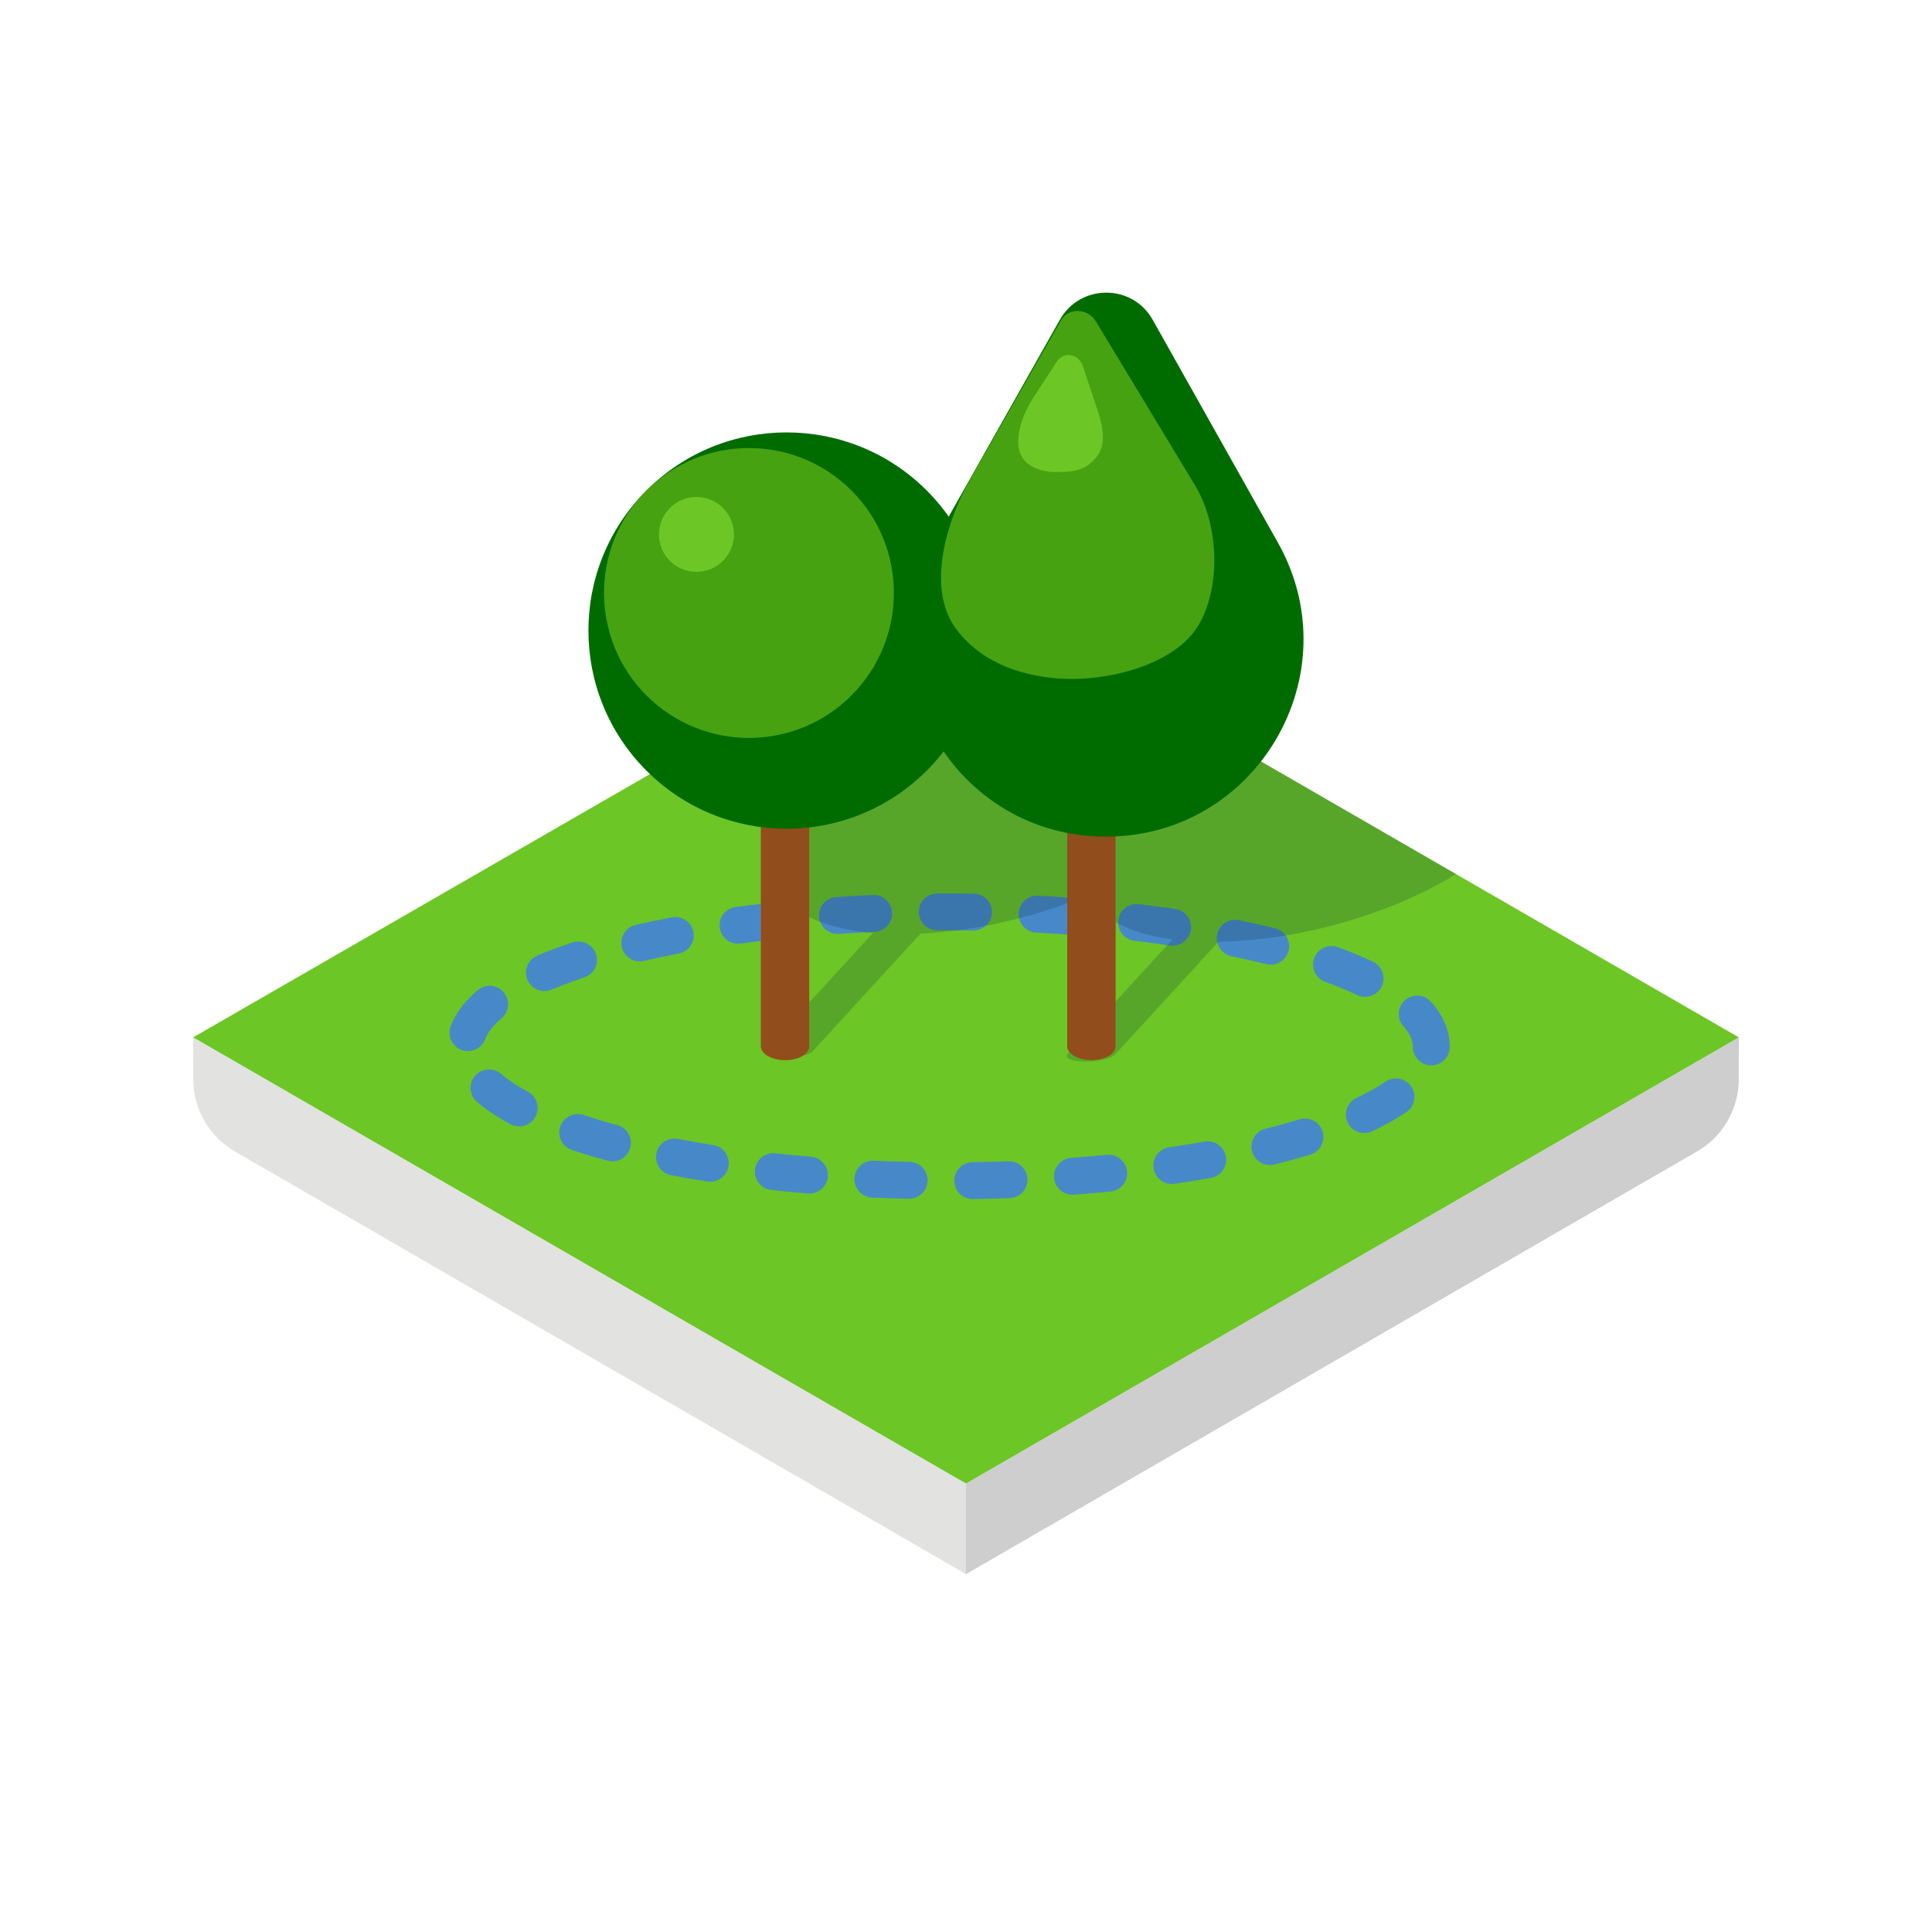
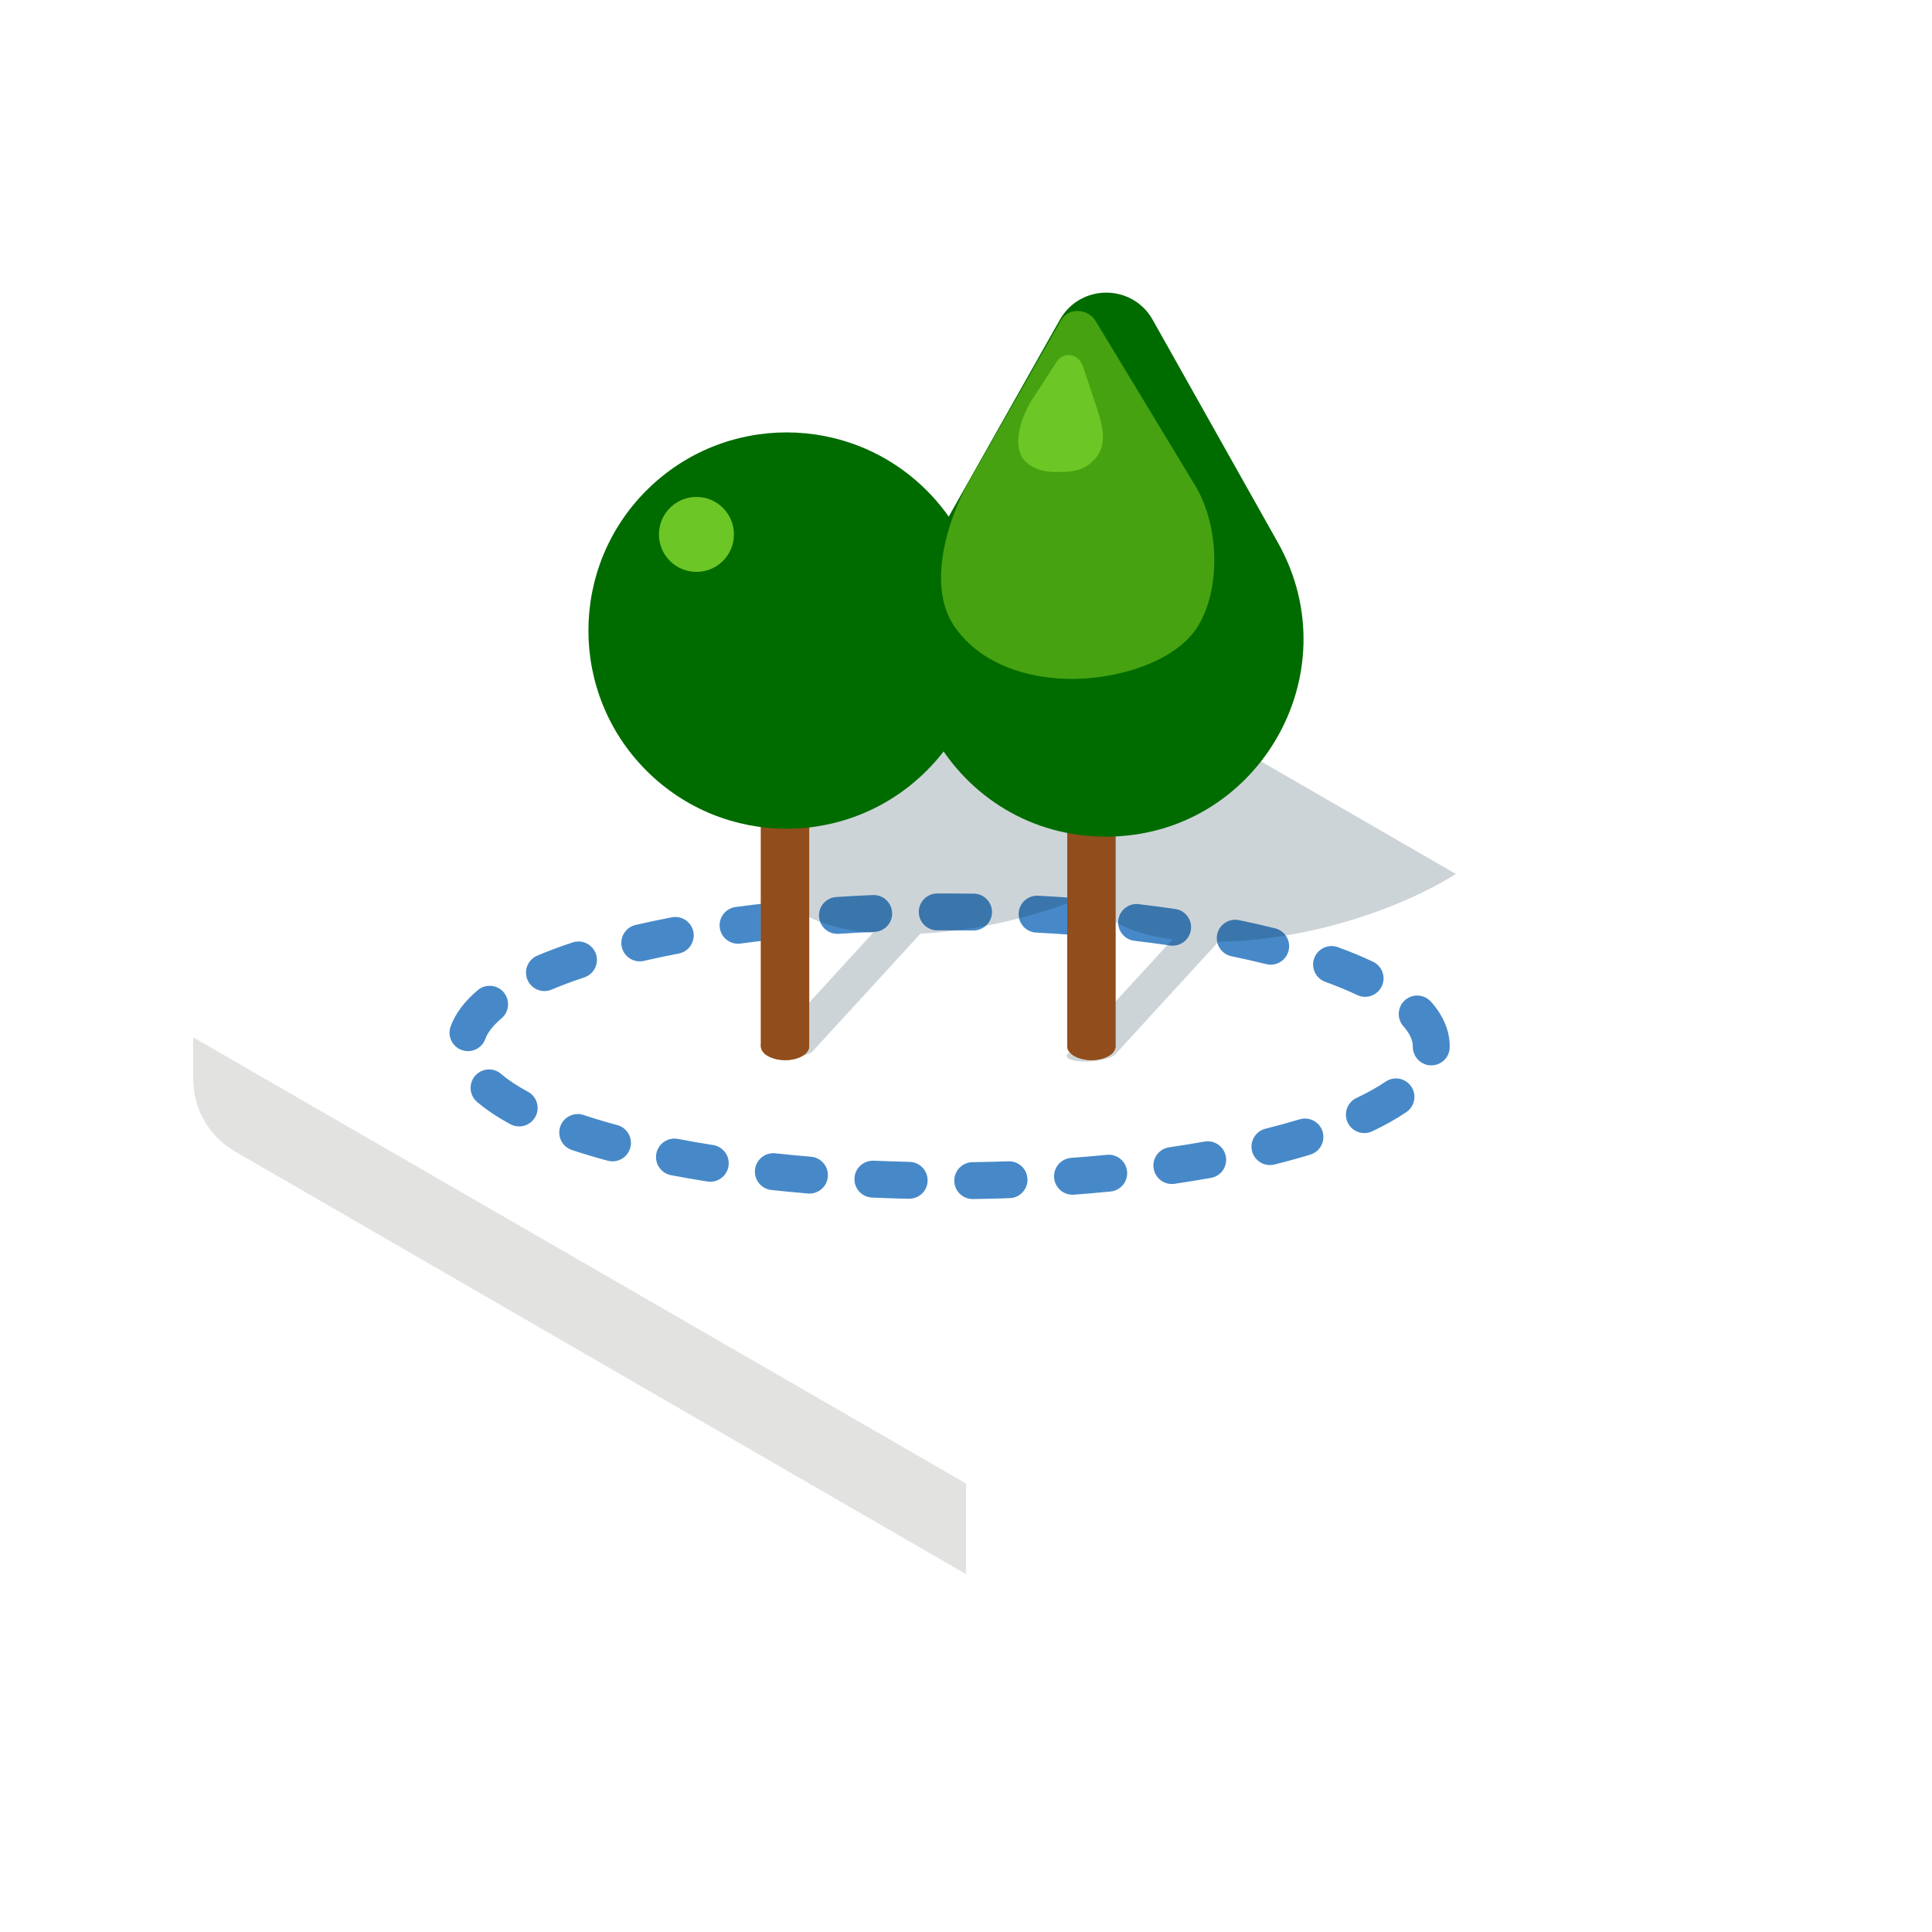
<svg xmlns="http://www.w3.org/2000/svg" id="Infrastructure" viewBox="0 0 600 600">
  <defs>
    <style>
      .cls-1 {
        fill: #092b40;
        opacity: .2;
      }

      .cls-1, .cls-2, .cls-3, .cls-4, .cls-5, .cls-6, .cls-7, .cls-8, .cls-9, .cls-10 {
        stroke-width: 0px;
      }

      .cls-11 {
        isolation: isolate;
      }

      .cls-2 {
        fill: #46a210;
      }

      .cls-3 {
        fill: none;
      }

      .cls-4 {
        fill: #ad6e21;
      }

      .cls-5 {
        fill: #6cc625;
      }

      .cls-6 {
        fill: #e2e2e1;
      }

      .cls-7 {
        fill: #914d1b;
      }

      .cls-8 {
        fill: #cececf;
      }

      .cls-9 {
        fill: #006c00;
      }

      .cls-10 {
        fill: #4789c8;
      }
    </style>
  </defs>
  <g>
    <rect class="cls-3" x="0" width="600" height="600" />
    <g>
      <g class="cls-11">
-         <path class="cls-8" d="M540,322.16l-.02,13.04c0,9.22-4.92,17.75-12.91,22.37l-227.08,131.3v-28.15l240-138.56Z" />
-       </g>
+         </g>
      <g class="cls-11">
        <path class="cls-6" d="M60,322.16l.02,13.04c0,9.22,4.92,17.75,12.91,22.37l227.08,131.3v-28.15L60,322.16Z" />
      </g>
-       <path class="cls-5" d="M60,322.16l227.28-131c7.99-4.61,17.84-4.6,25.83,0l226.89,131-240,138.56L60,322.16Z" />
    </g>
  </g>
  <path class="cls-10" d="M302.43,277.52c3.16.05,5.69,2.65,5.65,5.81-.05,3.16-2.68,5.66-5.81,5.65-3.69-.05-7.44-.07-11.16-.05h-.04c-3.15,0-5.71-2.54-5.73-5.69-.02-3.16,2.53-5.75,5.69-5.76,1.16,0,2.33-.01,3.5-.01,2.65,0,5.28.02,7.9.06ZM277.06,283.44c.14,3.16-2.31,5.83-5.48,5.97-3.71.16-7.46.36-11.14.6-3.16.2-5.88-2.19-6.09-5.34-.21-3.16,2.19-5.88,5.34-6.09,3.76-.25,7.59-.45,11.39-.62.08,0,.17,0,.25,0,3.05,0,5.59,2.4,5.72,5.48ZM322.37,278.17c3.8.2,7.64.44,11.39.72,3.16.24,5.52,2.98,5.29,6.14-.23,3.15-2.96,5.52-6.14,5.29-3.67-.27-7.41-.51-11.13-.7-3.16-.16-5.59-2.86-5.43-6.02.16-3.06,2.69-5.43,5.72-5.43.1,0,.2,0,.3,0ZM246.1,285.38c.34,3.15-1.94,5.97-5.08,6.31-3.71.4-7.43.85-11.05,1.34-3.14.43-6.02-1.78-6.44-4.91-.42-3.14,1.78-6.02,4.91-6.44,3.72-.5,7.54-.96,11.35-1.37.21-.02.42-.03.62-.03,2.89,0,5.37,2.18,5.69,5.12ZM353.66,280.8c3.82.45,7.63.95,11.34,1.49,3.13.46,5.3,3.37,4.84,6.5-.46,3.13-3.36,5.3-6.5,4.84-3.6-.53-7.31-1.02-11.03-1.46-3.14-.37-5.39-3.22-5.02-6.36.34-2.91,2.82-5.06,5.68-5.06.22,0,.45.01.68.04ZM215.34,289.43c.59,3.11-1.44,6.11-4.55,6.7-3.71.71-7.35,1.48-10.82,2.28-3.08.71-6.16-1.21-6.87-4.29-.71-3.08,1.21-6.16,4.29-6.87,3.61-.84,7.4-1.63,11.26-2.37.36-.07.73-.1,1.08-.1,2.69,0,5.1,1.91,5.62,4.65ZM384.78,285.75c3.87.8,7.65,1.65,11.23,2.55,3.07.77,4.94,3.88,4.17,6.95s-3.88,4.94-6.95,4.17c-3.43-.86-7.06-1.68-10.77-2.45-3.1-.64-5.09-3.67-4.46-6.77.56-2.71,2.94-4.57,5.61-4.57.38,0,.77.04,1.16.12ZM185.09,296.3c1,3-.63,6.25-3.64,7.24-3.63,1.2-7.04,2.48-10.13,3.79-2.91,1.23-6.28-.13-7.51-3.04-1.23-2.91.13-6.28,3.04-7.51,3.37-1.43,7.07-2.81,11-4.11.6-.2,1.21-.29,1.8-.29,2.4,0,4.64,1.52,5.44,3.93ZM415.48,294.15c3.95,1.43,7.63,2.95,10.92,4.52,2.86,1.36,4.08,4.77,2.72,7.63-1.36,2.86-4.77,4.08-7.63,2.72-2.97-1.41-6.31-2.79-9.92-4.1-2.97-1.08-4.51-4.37-3.43-7.34.84-2.33,3.04-3.78,5.39-3.78.65,0,1.31.11,1.95.35ZM156.43,308.18c2.04,2.42,1.74,6.03-.67,8.07-2.61,2.2-4.3,4.36-5.04,6.41-1.07,2.98-4.36,4.51-7.33,3.44-2.98-1.07-4.52-4.36-3.44-7.33,1.43-3.96,4.26-7.75,8.42-11.27,1.08-.91,2.39-1.35,3.7-1.35,1.63,0,3.24.69,4.38,2.03ZM444.41,311.1c3.86,4.35,5.81,9.01,5.81,13.85v.37c-.07,3.16-2.73,5.62-5.86,5.54-3.16-.07-5.67-2.75-5.6-5.91,0-1.95-.98-4.05-2.92-6.24-2.1-2.37-1.88-5.99.48-8.09,1.09-.97,2.45-1.44,3.8-1.44,1.58,0,3.16.65,4.29,1.93ZM155.6,333.5c2.18,1.87,4.99,3.74,8.35,5.55,2.79,1.5,3.83,4.98,2.33,7.76s-4.97,3.83-7.76,2.33c-4.08-2.2-7.57-4.53-10.37-6.94-2.4-2.06-2.68-5.68-.62-8.08,1.13-1.32,2.74-2,4.35-2,1.32,0,2.65.45,3.73,1.38ZM438.26,337.4c1.79,2.61,1.12,6.18-1.49,7.96-3.02,2.07-6.59,4.08-10.62,5.98-2.86,1.35-6.28.12-7.62-2.74s-.12-6.28,2.74-7.62c3.47-1.63,6.51-3.34,9.02-5.06.99-.68,2.12-1.01,3.23-1.01,1.83,0,3.62.87,4.73,2.49ZM181.23,346.27c3.27,1.09,6.8,2.15,10.48,3.14,3.06.82,4.86,3.97,4.04,7.02-.82,3.05-3.97,4.86-7.02,4.04-3.9-1.05-7.64-2.17-11.13-3.33-3-1-4.62-4.24-3.62-7.25.8-2.4,3.04-3.92,5.43-3.92.6,0,1.21.1,1.81.3ZM410.74,351.43c.92,3.03-.79,6.23-3.81,7.15-3.53,1.07-7.29,2.11-11.16,3.07-3.07.76-6.18-1.11-6.94-4.18-.76-3.07,1.11-6.18,4.18-6.94,3.69-.92,7.25-1.9,10.59-2.91.56-.17,1.12-.25,1.67-.25,2.46,0,4.73,1.59,5.48,4.06ZM210.55,353.7c3.53.68,7.2,1.32,10.93,1.91,3.13.5,5.26,3.43,4.76,6.56-.5,3.12-3.43,5.25-6.56,4.76-3.85-.61-7.65-1.27-11.3-1.97-3.11-.6-5.14-3.6-4.55-6.71.53-2.74,2.93-4.65,5.62-4.65.36,0,.72.03,1.09.1ZM380.71,359.17c.55,3.11-1.52,6.09-4.64,6.64-3.65.65-7.46,1.26-11.32,1.83-3.14.46-6.04-1.71-6.49-4.85-.46-3.13,1.71-6.04,4.84-6.49,3.74-.54,7.43-1.14,10.96-1.77.34-.06.68-.09,1.01-.09,2.72,0,5.14,1.95,5.63,4.73ZM240.77,358.17c3.67.4,7.4.75,11.09,1.06,3.15.26,5.5,3.03,5.24,6.18s-3.03,5.51-6.18,5.24c-3.79-.31-7.61-.68-11.37-1.09-3.15-.34-5.42-3.17-5.08-6.31.32-2.94,2.8-5.11,5.69-5.11.21,0,.41.01.62.03ZM350.03,363.78c.31,3.15-2,5.95-5.15,6.26-3.75.37-7.58.69-11.38.98-3.17.23-5.9-2.14-6.14-5.29-.23-3.16,2.14-5.9,5.29-6.14,3.71-.27,7.44-.59,11.11-.95.19-.02.38-.03.56-.03,2.91,0,5.41,2.21,5.7,5.17ZM271.33,360.46c3.71.16,7.46.29,11.15.37,3.16.07,5.67,2.69,5.6,5.86-.07,3.16-2.65,5.63-5.85,5.6-3.77-.08-7.61-.21-11.4-.37-3.16-.14-5.61-2.81-5.47-5.97.13-3.08,2.67-5.48,5.72-5.48.08,0,.17,0,.25,0ZM319.1,366.17c.11,3.16-2.36,5.82-5.53,5.93-3.78.13-7.61.23-11.4.28h-.08c-3.13,0-5.68-2.51-5.73-5.65-.04-3.16,2.49-5.76,5.65-5.81,3.71-.05,7.46-.14,11.16-.27.07,0,.14,0,.2,0,3.07,0,5.61,2.43,5.72,5.53Z" />
  <path class="cls-1" d="M386.31,233.43l-10.23,5.18c-.58-1.56-1.48-3.05-2.74-4.45-11.91-13.16-50.36-13.58-85.91-.94-35.54,12.64-54.71,33.57-42.81,46.73,4.94,5.47,14.48,8.73,26.49,9.78l-33.46,36.53h0c-.53.6-.35,1.21.68,1.67,2.06.94,6.74,1,10.45.12,1.84-.43,3.09-1.01,3.64-1.6l.03-.03,33.41-36.47c13.91-.67,29.56-3.68,44.69-9.06,2.82-1,5.53-2.06,8.14-3.17,2.36,6.89,10.93,12.13,25.44,14.01l-32.56,35.54h0c-.53.6-.35,1.21.68,1.67,2.06.94,6.74,1,10.45.12,1.84-.43,3.09-1.01,3.64-1.6l.03-.03,32.03-34.97c26.48-.36,55.01-9.33,73.76-21.04l-65.82-38Z" />
  <g>
    <g>
      <g>
        <path class="cls-4" d="M249.08,321.84c-2.94-1.69-7.68-1.7-10.6-.02-1.45.84-2.18,1.94-2.18,3.04v.02c0,1.1.75,2.21,2.21,3.05,2.94,1.69,7.68,1.7,10.6.02,1.45-.83,2.17-1.93,2.18-3.03v-.05c-.02-1.1-.75-2.2-2.21-3.04Z" />
        <path class="cls-4" d="M249.12,254.96c-2.92,1.68-7.66,1.68-10.6-.02-1.46-.84-2.2-1.95-2.21-3.05v73c0,1.1.75,2.21,2.21,3.05,2.94,1.69,7.68,1.7,10.6.02,1.45-.83,2.17-1.93,2.18-3.03v-73c0,1.1-.73,2.19-2.18,3.03Z" />
      </g>
      <path class="cls-7" d="M249.12,254.96c-2.92,1.68-7.66,1.68-10.6-.02-1.46-.84-2.2-1.95-2.21-3.05v73c0,1.1.75,2.21,2.21,3.05,2.94,1.69,7.68,1.7,10.6.02,1.45-.83,2.17-1.93,2.18-3.03v-73c0,1.1-.73,2.19-2.18,3.03Z" />
    </g>
    <g>
      <path class="cls-9" d="M287.79,152.31c24.04,24.03,24.03,63,0,87.03-24.04,24.04-63,24.04-87.03,0-24.03-24.03-24.03-63,0-87.03,24.04-24.03,62.99-24.03,87.03,0Z" />
-       <path class="cls-2" d="M264.42,152.31c17.58,17.58,17.58,46.09,0,63.67-17.58,17.58-46.08,17.58-63.66,0-17.57-17.58-17.57-46.09,0-63.66,17.58-17.58,46.08-17.58,63.66,0Z" />
    </g>
    <path class="cls-5" d="M224.52,157.74c4.55,4.54,4.55,11.92,0,16.46-4.55,4.54-11.92,4.54-16.47,0-4.55-4.55-4.55-11.92,0-16.46,4.55-4.55,11.92-4.55,16.47,0Z" />
  </g>
  <g>
    <g>
      <g>
        <path class="cls-4" d="M344.22,321.84c-2.94-1.69-7.68-1.7-10.6-.02-1.45.84-2.18,1.94-2.18,3.04v.02c0,1.1.75,2.21,2.21,3.05,2.94,1.69,7.68,1.7,10.6.02,1.45-.83,2.17-1.93,2.18-3.03v-.05c-.02-1.1-.75-2.2-2.21-3.04Z" />
        <path class="cls-4" d="M344.25,254.96c-2.92,1.68-7.66,1.68-10.6-.02-1.46-.84-2.2-1.95-2.21-3.05v73c0,1.1.75,2.21,2.21,3.05,2.94,1.69,7.68,1.7,10.6.02,1.45-.83,2.17-1.93,2.18-3.03v-73c0,1.1-.73,2.19-2.18,3.03Z" />
      </g>
      <path class="cls-7" d="M344.25,254.96c-2.92,1.68-7.66,1.68-10.6-.02-1.46-.84-2.2-1.95-2.21-3.05v73c0,1.1.75,2.21,2.21,3.05,2.94,1.69,7.68,1.7,10.6.02,1.45-.83,2.17-1.93,2.18-3.03v-73c0,1.1-.73,2.19-2.18,3.03Z" />
    </g>
    <path class="cls-9" d="M290.12,168.43l39.04-69.14c6.34-11.22,22.5-11.21,28.82.03l38.9,69.22c22.95,40.84-6.56,91.29-53.41,91.29h0c-46.9,0-76.41-50.55-53.35-91.39Z" />
    <g>
      <path class="cls-2" d="M328.81,210.72c-12.79-.91-25.15-5.68-32.38-16.13-8.63-12.47-2.33-33.13,4.76-45.55l28.31-49.58c2.26-3.97,8.32-3.81,10.79.28l30.91,51.11c7.39,12.22,7.99,31.54,1.02,43.29-7.3,12.3-28.14,17.66-43.41,16.57Z" />
      <path class="cls-5" d="M328.29,146.56c-4.51.21-9.35-1.44-11.18-5.16-2.49-5.07.66-13.08,3.67-17.7l7.33-11.27c2.25-3.47,6.87-2.67,8.23,1.41l4.43,13.28c1.81,5.44,3.01,11.17-.54,15.2-2.61,2.96-5.54,4.44-11.94,4.23Z" />
    </g>
  </g>
</svg>